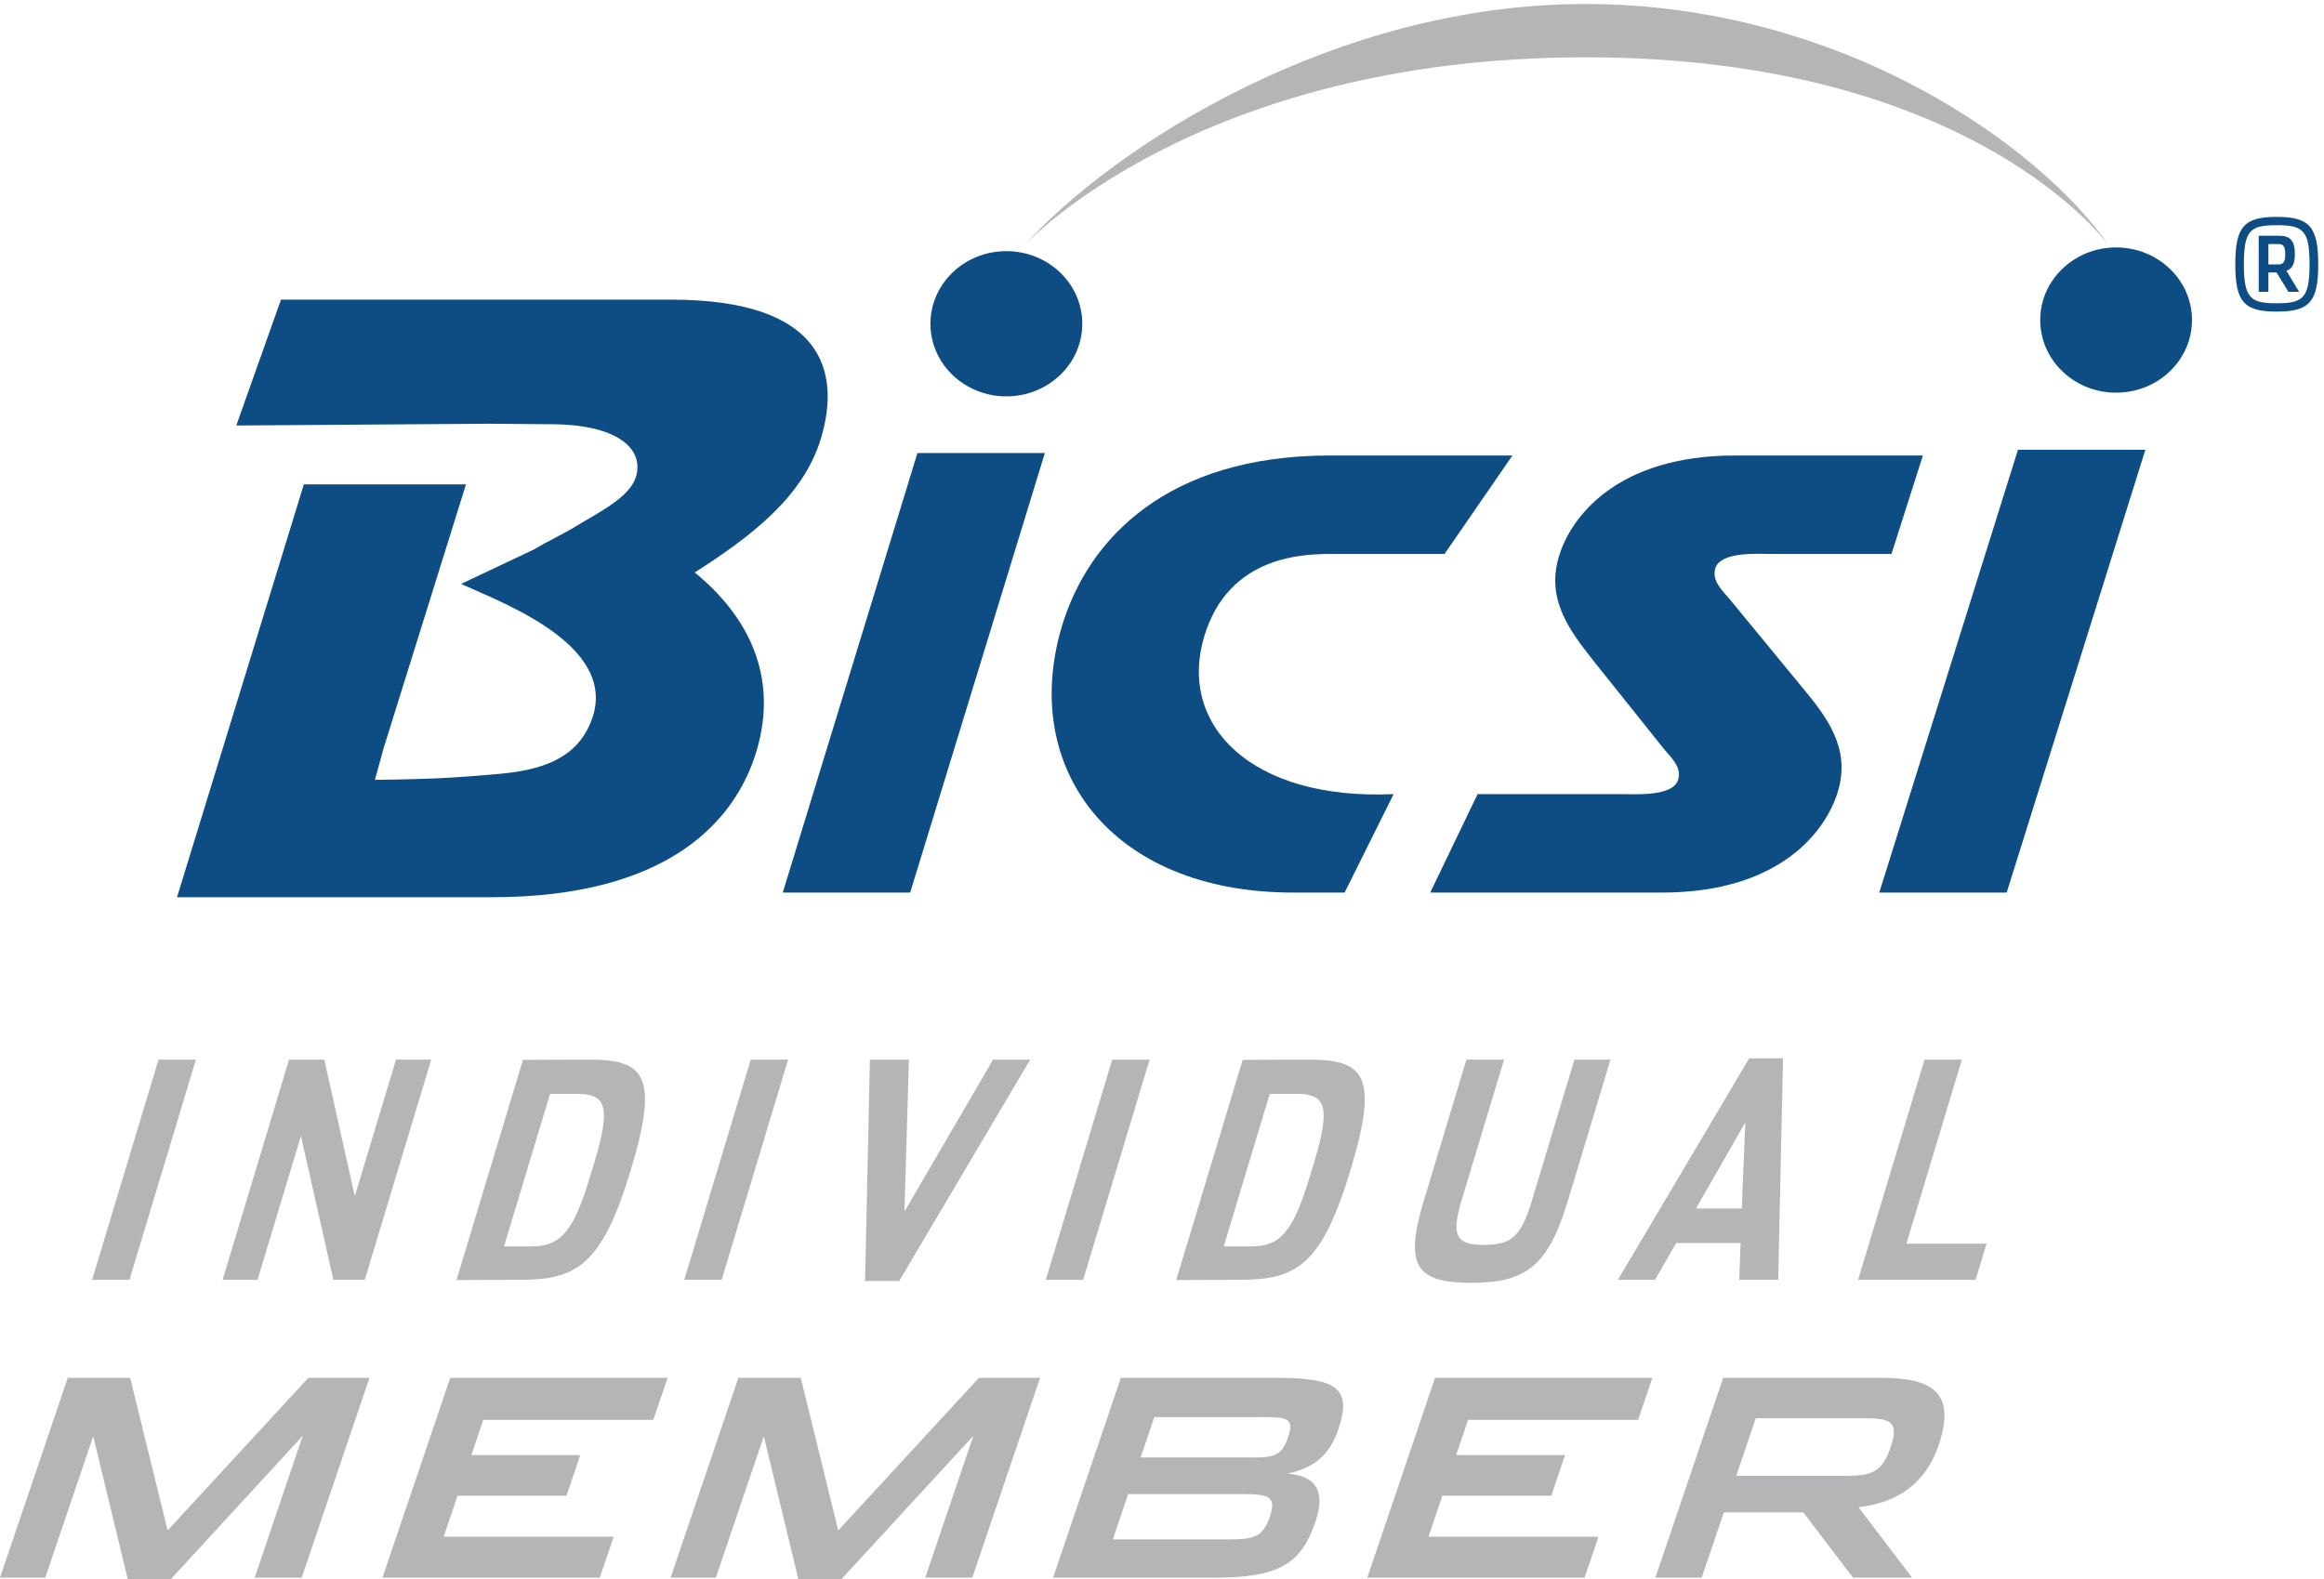
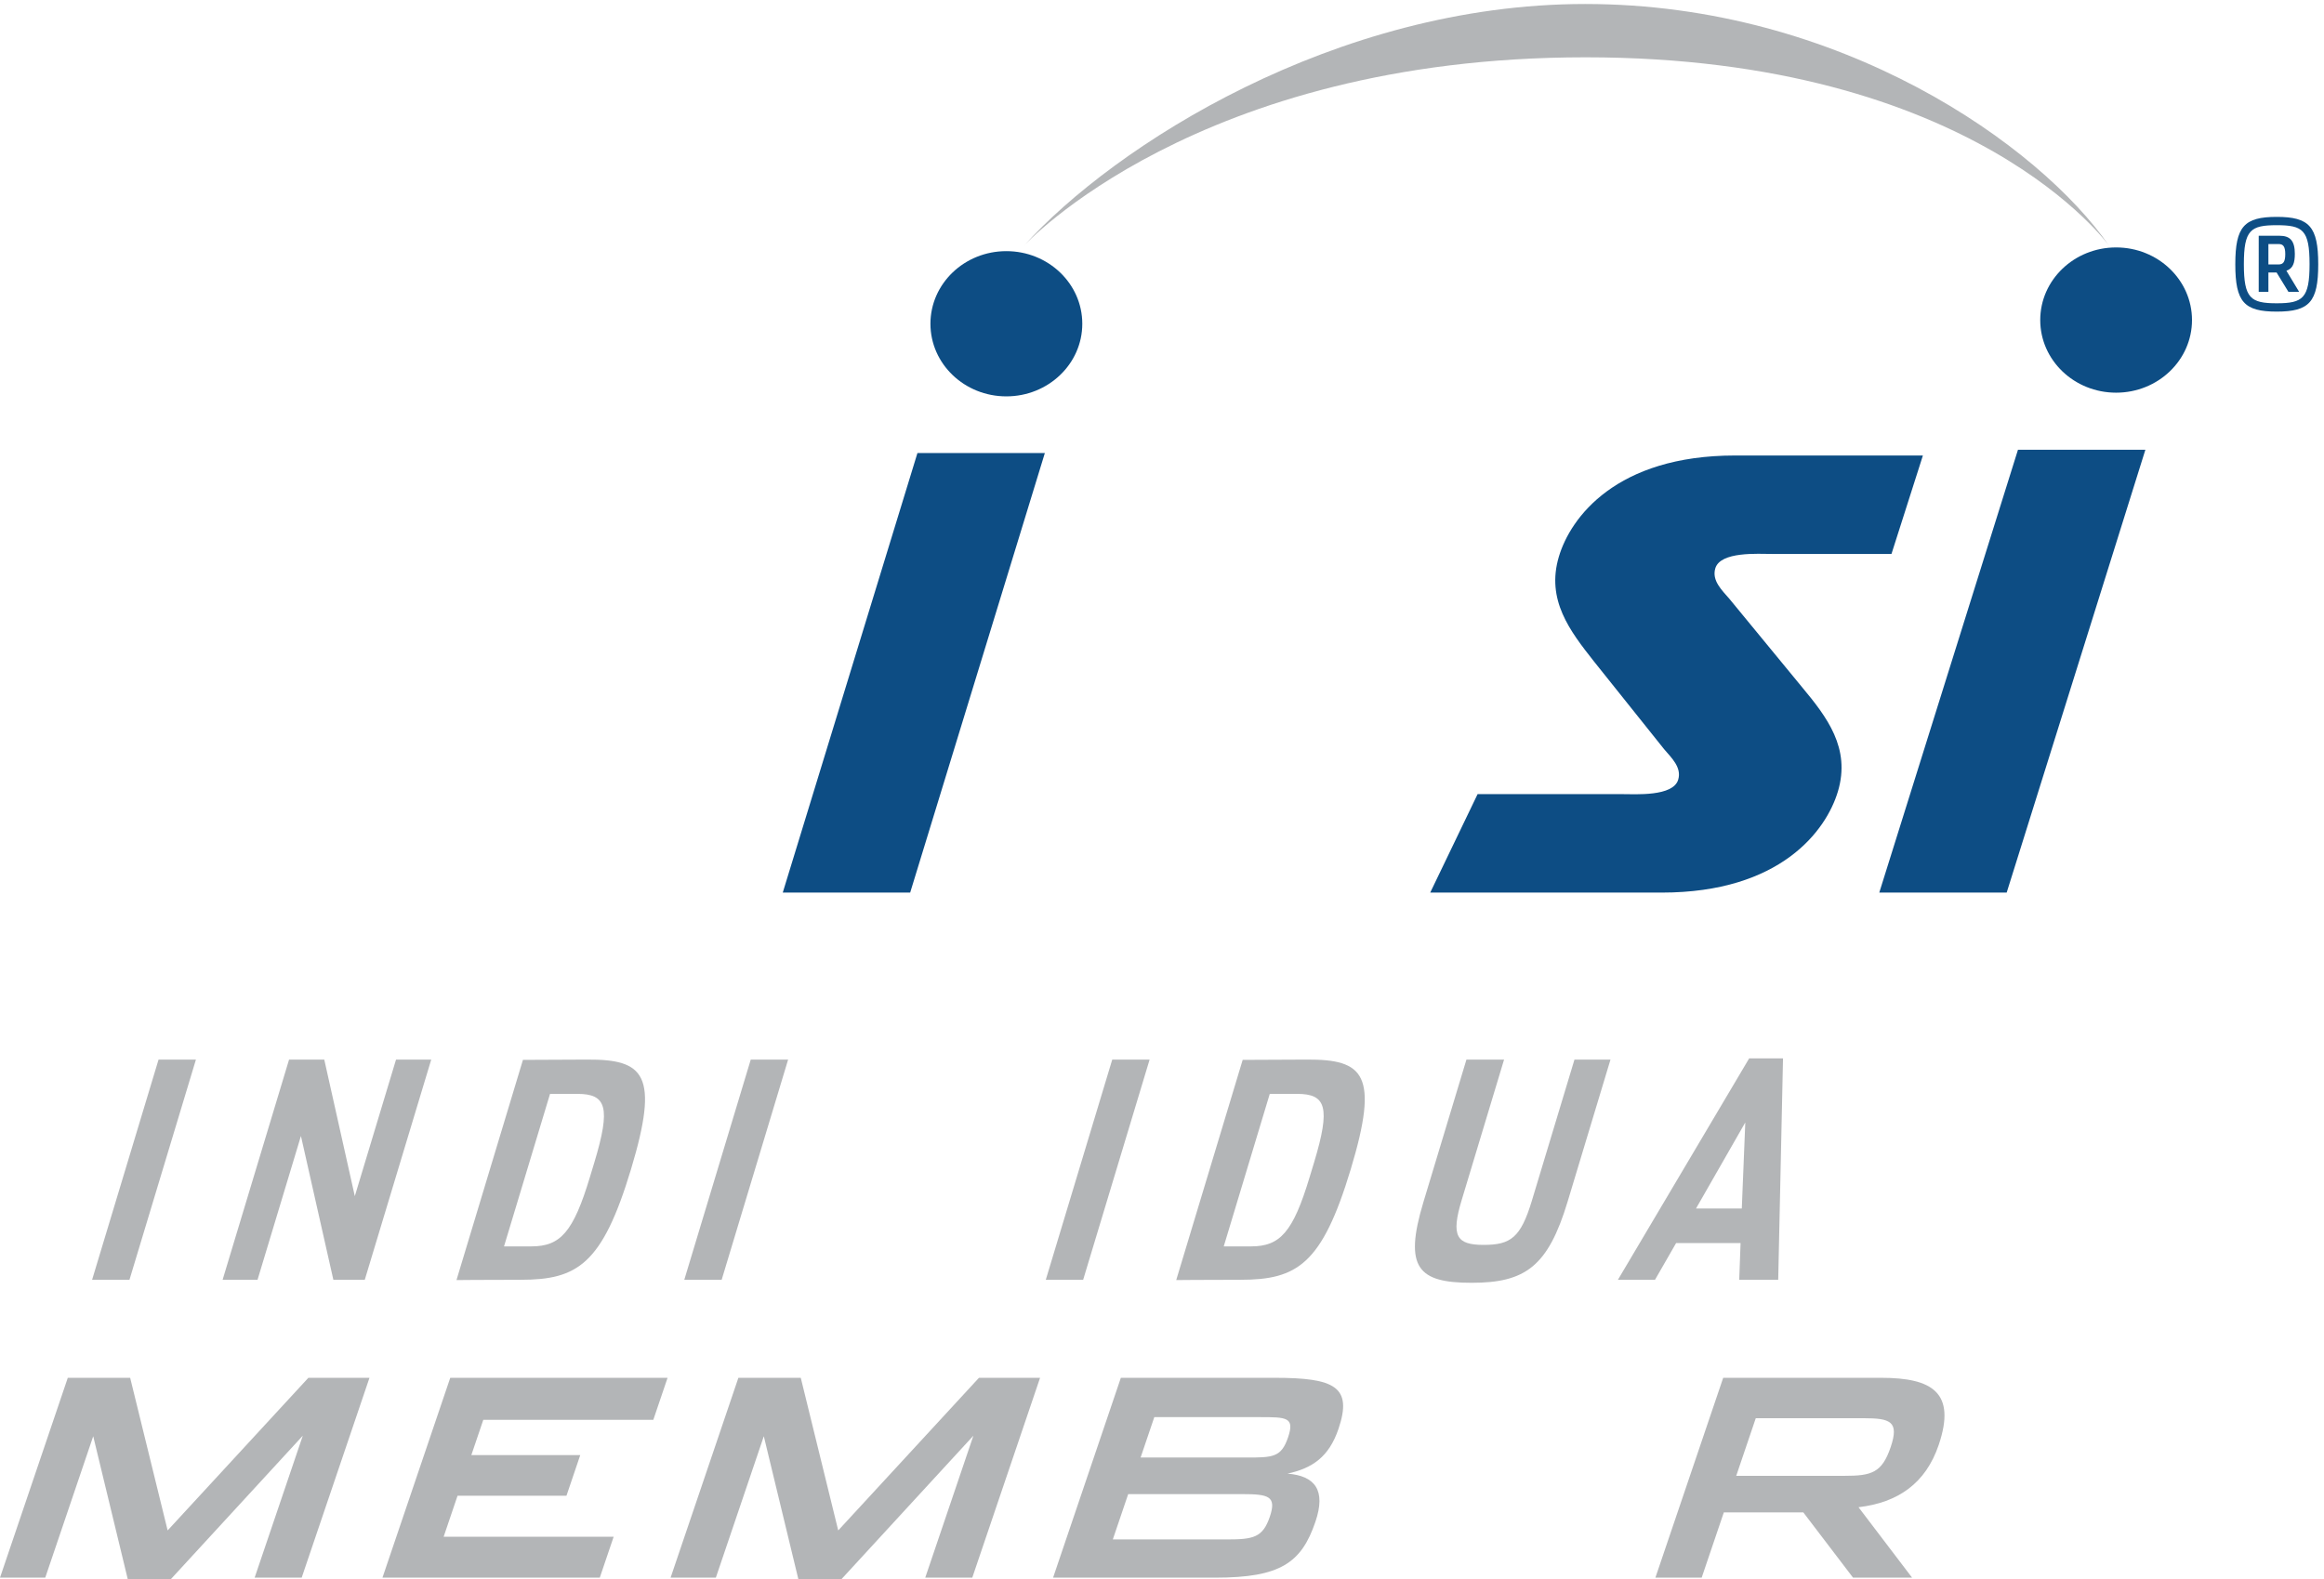
<svg xmlns="http://www.w3.org/2000/svg" viewBox="0 0 294.747 200.347" height="200.347" width="294.747" id="svg1" version="1.1">
  <defs id="defs1" />
  <g id="g1">
    <g id="group-R5">
      <path transform="matrix(0.133,0,0,-0.133,0,200.347)" style="fill:#b3b5b7;fill-opacity:1;fill-rule:nonzero;stroke:none" d="M 88.891,136.449 43.148,1.559 H 0 L 64.641,192.18 H 124.121 L 159.855,46.602 294.055,192.18 h 58.269 L 287.688,1.559 H 242.82 L 288.746,136.969 162.809,0 H 121.855 L 88.891,136.449" id="path2" />
      <path transform="matrix(0.133,0,0,-0.133,0,200.347)" style="fill:#b3b5b7;fill-opacity:1;fill-rule:nonzero;stroke:none" d="M 429.355,192.18 H 636.586 L 622.984,152.078 H 460.859 L 449.469,118.48 H 553.328 L 540.176,79.691 H 436.309 L 423.066,40.609 H 585.191 L 571.945,1.559 H 364.719 L 429.355,192.18" id="path3" />
      <path transform="matrix(0.133,0,0,-0.133,0,200.347)" style="fill:#b3b5b7;fill-opacity:1;fill-rule:nonzero;stroke:none" d="M 728.367,136.449 682.629,1.559 H 639.473 L 704.113,192.18 h 59.492 L 799.324,46.602 933.531,192.18 h 58.266 L 927.156,1.559 H 882.301 L 928.219,136.969 802.289,0 h -40.961 l -32.961,136.449" id="path4" />
      <path transform="matrix(0.133,0,0,-0.133,0,200.347)" style="fill:#b3b5b7;fill-opacity:1;fill-rule:nonzero;stroke:none" d="m 1188.11,116.141 c 25.59,0 33.65,0 40.18,19.269 6.53,19.262 -1.5,19.262 -27.1,19.262 -20.01,0 -100.46,0 -100.46,0 l -13.06,-38.531 c 10.96,0 85.07,0 100.44,0 z m -18.2,-78.121 c 25.34,0 34.25,1.82 40.97,21.609 6.62,19.52 -0.97,21.621 -26.31,21.621 -20.22,0 -108.74,0 -108.74,0 l -14.66,-43.23 c 10.97,0 93.14,0 108.74,0 z M 1068.83,192.18 h 146.78 c 57.3,0 74.36,-8.59 60.76,-48.7 -9.09,-26.82 -24.9,-37.511 -48.62,-42.699 26.36,-2.09 36.81,-15.89 26.64,-45.84 -13.25,-39.062 -33.21,-53.383 -95.38,-53.383 h -154.8 L 1068.83,192.18" id="path5" />
-       <path transform="matrix(0.133,0,0,-0.133,0,200.347)" style="fill:#b3b5b7;fill-opacity:1;fill-rule:nonzero;stroke:none" d="m 1368.46,192.18 h 207.23 l -13.6,-40.102 h -162.13 l -11.38,-33.598 h 103.85 l -13.14,-38.789 h -103.87 l -13.26,-39.082 h 162.13 L 1511.05,1.559 H 1303.82 L 1368.46,192.18" id="path6" />
      <path transform="matrix(0.133,0,0,-0.133,0,200.347)" style="fill:#b3b5b7;fill-opacity:1;fill-rule:nonzero;stroke:none" d="m 1759.01,98.691 c 25.61,0 35.61,2.86 43.9,27.34 8.3,24.481 -0.15,27.61 -25.74,27.61 -9.76,0 -102.89,0 -102.89,0 l -18.63,-54.95 c 6.58,0 99.71,0 103.36,0 z m 64.34,-97.133 h -56.31 l -47.41,62.242 c -27.54,0 -73.86,0 -75.81,0 L 1622.7,1.559 h -44.13 L 1643.22,192.18 h 150.66 c 48.77,0 71.78,-14.059 54.83,-64.071 -12.45,-36.711 -38.86,-54.937 -76.45,-59.371 l 51.09,-67.18" id="path7" />
      <path transform="matrix(0.133,0,0,-0.133,0,200.347)" style="fill:#b3b5b7;fill-opacity:1;fill-rule:nonzero;stroke:none" d="m 151.195,495.711 h 35.637 L 123.457,285.68 H 87.824 l 63.371,210.031" id="path8" />
      <path transform="matrix(0.133,0,0,-0.133,0,200.347)" style="fill:#b3b5b7;fill-opacity:1;fill-rule:nonzero;stroke:none" d="m 275.648,495.711 h 33.571 l 29.125,-130.262 39.308,130.262 h 33.571 L 347.844,285.68 H 317.891 L 286.969,422.828 245.586,285.68 h -33.309 l 63.371,210.031" id="path9" />
      <path transform="matrix(0.133,0,0,-0.133,0,200.347)" style="fill:#b3b5b7;fill-opacity:1;fill-rule:nonzero;stroke:none" d="m 506.699,317.531 c 27.633,0 39.965,13.489 55.805,66 l 4.25,14.047 C 582.676,450.379 578.227,463 550.598,463 H 524.516 L 480.625,317.531 Z m -8.031,177.899 61.277,0.281 C 614.258,496 629.039,481.648 601.684,390.988 574.332,300.309 550.547,285.68 496.578,285.68 c -36.41,0 -61.285,-0.282 -61.285,-0.282 l 63.375,210.032" id="path10" />
      <path transform="matrix(0.133,0,0,-0.133,0,200.347)" style="fill:#b3b5b7;fill-opacity:1;fill-rule:nonzero;stroke:none" d="m 715.914,495.711 h 35.633 L 688.176,285.68 h -35.641 l 63.379,210.031" id="path11" />
-       <path transform="matrix(0.133,0,0,-0.133,0,200.347)" style="fill:#b3b5b7;fill-opacity:1;fill-rule:nonzero;stroke:none" d="m 829.523,495.711 h 37.188 l -4.215,-144.891 84.516,144.891 h 35.383 L 857.473,284.531 h -32.535 l 4.585,211.18" id="path12" />
      <path transform="matrix(0.133,0,0,-0.133,0,200.347)" style="fill:#b3b5b7;fill-opacity:1;fill-rule:nonzero;stroke:none" d="m 1060.63,495.711 h 35.63 L 1032.89,285.68 h -35.632 l 63.372,210.031" id="path13" />
      <path transform="matrix(0.133,0,0,-0.133,0,200.347)" style="fill:#b3b5b7;fill-opacity:1;fill-rule:nonzero;stroke:none" d="m 1193.03,317.531 c 27.63,0 39.97,13.489 55.8,66 l 4.26,14.047 C 1269,450.379 1264.56,463 1236.93,463 h -26.09 l -43.89,-145.469 z m -8.03,177.899 61.28,0.281 c 54.32,0.289 69.1,-14.063 41.74,-104.723 -27.36,-90.679 -51.14,-105.308 -105.11,-105.308 -36.41,0 -61.28,-0.282 -61.28,-0.282 L 1185,495.43" id="path14" />
      <path transform="matrix(0.133,0,0,-0.133,0,200.347)" style="fill:#b3b5b7;fill-opacity:1;fill-rule:nonzero;stroke:none" d="m 1357.33,359.711 41.05,136 h 35.89 l -40.43,-133.992 c -10.4,-34.438 -4.89,-42.758 20.93,-42.758 25.81,0 35.38,6.891 46.02,42.18 l 40.61,134.57 h 34.35 l -40.87,-135.43 c -18.7,-61.972 -40.42,-77.472 -91.54,-77.472 -50.87,0 -64.97,14.062 -46.01,76.902" id="path15" />
      <path transform="matrix(0.133,0,0,-0.133,0,200.347)" style="fill:#b3b5b7;fill-opacity:1;fill-rule:nonzero;stroke:none" d="m 1664.29,435.738 -46.98,-82.058 h 43.65 z M 1578.2,285.68 h -35.37 l 125.16,211.179 h 32.28 l -4.58,-211.179 h -37.17 l 1.27,35.011 h -61.47 L 1578.2,285.68" id="path16" />
-       <path transform="matrix(0.133,0,0,-0.133,0,200.347)" style="fill:#b3b5b7;fill-opacity:1;fill-rule:nonzero;stroke:none" d="m 1835.24,495.711 h 35.64 l -52.99,-175.602 h 76.44 l -10.39,-34.429 h -112.07 l 63.37,210.031" id="path17" />
-       <path transform="matrix(0.133,0,0,-0.133,0,200.347)" style="fill:#0d4d84;fill-opacity:1;fill-rule:nonzero;stroke:none" d="m 168.809,650.574 120.929,393.766 h 154.61 L 365.84,792.863 357.496,762.535 c 0,0 30,0.207 58.656,1.422 24.469,1.016 57.2,4.031 57.2,4.031 39.964,3.278 72.668,12.965 88.074,45.141 35.992,75.18 -81.621,117.836 -121.703,136.277 l 69.754,33.035 c 12.867,7.805 27.988,14.692 39.918,22.039 22.152,13.63 51.156,27.41 57.097,47.29 7.863,26.5 -17.629,50.43 -83.703,49.96 l -55.512,0.47 -241.949,-1.68 42.617,120.03 H 640.23 c 145.454,0 161.407,-69.07 142.754,-131.87 -16.656,-55.8 -65.953,-93.461 -120.507,-128.336 49.593,-40.446 80.55,-97.688 58.964,-170.242 C 702.094,725.234 639.531,650.574 468.902,650.574 H 168.809" id="path18" />
      <path transform="matrix(0.133,0,0,-0.133,0,200.347)" style="fill:#0d4d84;fill-opacity:1;fill-rule:nonzero;stroke:none" d="M 867.934,654.996 H 746.43 l 128.437,419.274 h 121.5 L 867.934,654.996" id="path19" />
-       <path transform="matrix(0.133,0,0,-0.133,0,200.347)" style="fill:#0d4d84;fill-opacity:1;fill-rule:nonzero;stroke:none" d="m 1282.2,654.996 h -49.07 c -174.64,0 -260.575,119.418 -220.61,253.664 25.07,84.168 101.16,163.24 255.59,163.24 h 174.13 l -64.73,-93.896 h -105.75 c -26.59,0 -99.97,0 -123.55,-79.09 -24.9,-83.656 44.13,-156.129 180.75,-150 l -46.76,-93.918" id="path20" />
      <path transform="matrix(0.133,0,0,-0.133,0,200.347)" style="fill:#0d4d84;fill-opacity:1;fill-rule:nonzero;stroke:none" d="m 1803.69,978.004 h -113.93 c -13.29,0 -49.18,2.555 -54.07,-13.742 -3.49,-11.75 6.44,-20.946 13.46,-29.094 l 69.24,-84.199 c 23.75,-28.559 46.55,-58.164 34.24,-99.461 -11.1,-37.32 -54.66,-96.512 -167.95,-96.512 h -220.83 l 45.18,93.918 h 137.19 c 13.26,0 49.25,-2.535 54.1,13.789 3.5,11.711 -6.47,20.879 -13.46,29.098 l -66.87,83.676 c -22.94,29.089 -45.78,58.644 -33.46,99.972 11.06,37.271 54.69,96.451 167.96,96.451 h 179.16 l -29.96,-93.896" id="path21" />
      <path transform="matrix(0.133,0,0,-0.133,0,200.347)" style="fill:#0d4d84;fill-opacity:1;fill-rule:nonzero;stroke:none" d="m 1913.55,654.996 h -121.49 l 132.26,422.384 h 121.49 L 1913.55,654.996" id="path22" />
      <path transform="matrix(0.133,0,0,-0.133,0,200.347)" style="fill:#0d4d84;fill-opacity:1;fill-rule:nonzero;stroke:none" d="m 2090.27,1201.09 c 0,-38.25 -32.39,-69.27 -72.36,-69.27 -39.99,0 -72.36,31.02 -72.36,69.27 0,38.24 32.37,69.26 72.36,69.26 39.97,0 72.36,-31.02 72.36,-69.26" id="path23" />
      <path transform="matrix(0.133,0,0,-0.133,0,200.347)" style="fill:#0d4d84;fill-opacity:1;fill-rule:nonzero;stroke:none" d="m 1032.06,1197.55 c 0,-38.26 -32.443,-69.25 -72.443,-69.25 -39.937,0 -72.359,30.99 -72.359,69.25 0,38.27 32.422,69.27 72.359,69.27 40,0 72.443,-31 72.443,-69.27" id="path24" />
      <path transform="matrix(0.133,0,0,-0.133,0,200.347)" style="fill:#b3b5b7;fill-opacity:1;fill-rule:nonzero;stroke:none" d="m 1511.96,1451.71 c -371.11,0 -535.491,-179.68 -535.491,-179.68 86.121,95.46 297.111,230.53 535.091,230.53 243.96,0 433.64,-135.07 499.59,-230.53 0,0 -128.13,179.68 -499.19,179.68" id="path25" />
      <path transform="matrix(0.133,0,0,-0.133,0,200.347)" style="fill:#0d4d84;fill-opacity:1;fill-rule:nonzero;stroke:none" d="m 2172.73,1254.13 c 4.44,0 6.47,2.29 6.47,9.85 0,7.56 -2.17,9.61 -6.35,9.61 -2.4,0 -7.56,0 -9.72,0 v -19.46 c 3,0 7.44,0 9.6,0 z m -18.84,27.37 h 19.8 c 10.2,0 14.64,-4.81 14.64,-17.27 0,-8.4 -1.69,-14.04 -8.04,-16.09 l 12.13,-20.12 h -10.21 l -11.28,18.45 c -1.2,0 -6.97,0 -7.8,0 v -18.45 h -9.24 z m 48.47,-27.12 c 0,32.64 -6.35,37.19 -31.31,37.19 -24.97,0 -31.32,-4.55 -31.32,-37.19 0,-32.49 6.35,-37.29 31.32,-37.29 24.96,0 31.31,4.8 31.31,37.29 z m -70.8,-0.11 c 0,35.99 8.42,45.23 39.49,45.23 31.08,0 39.59,-9.24 39.59,-45.23 0,-35.98 -8.51,-45.12 -39.59,-45.12 -31.07,0 -39.49,9.14 -39.49,45.12" id="path26" />
    </g>
  </g>
</svg>